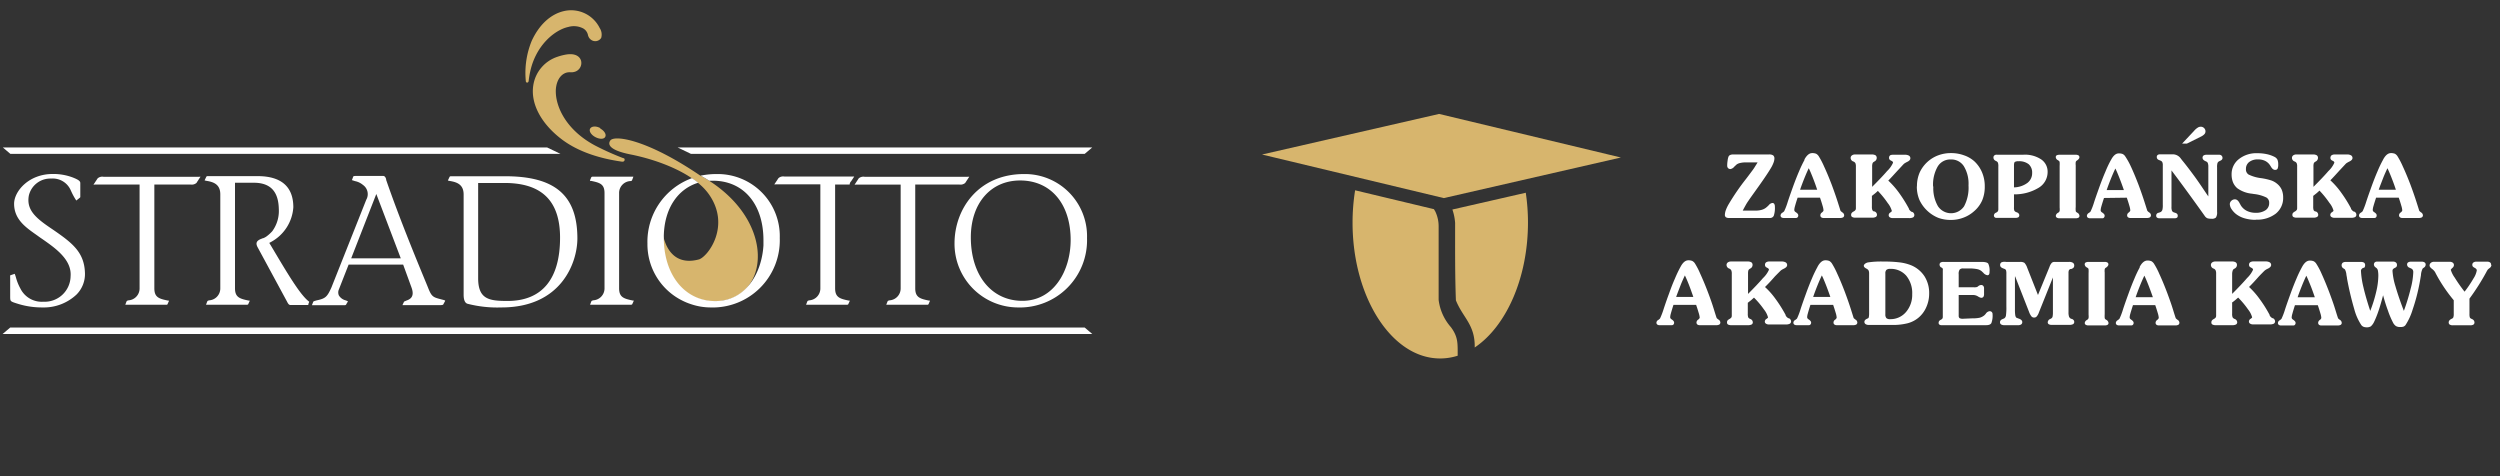
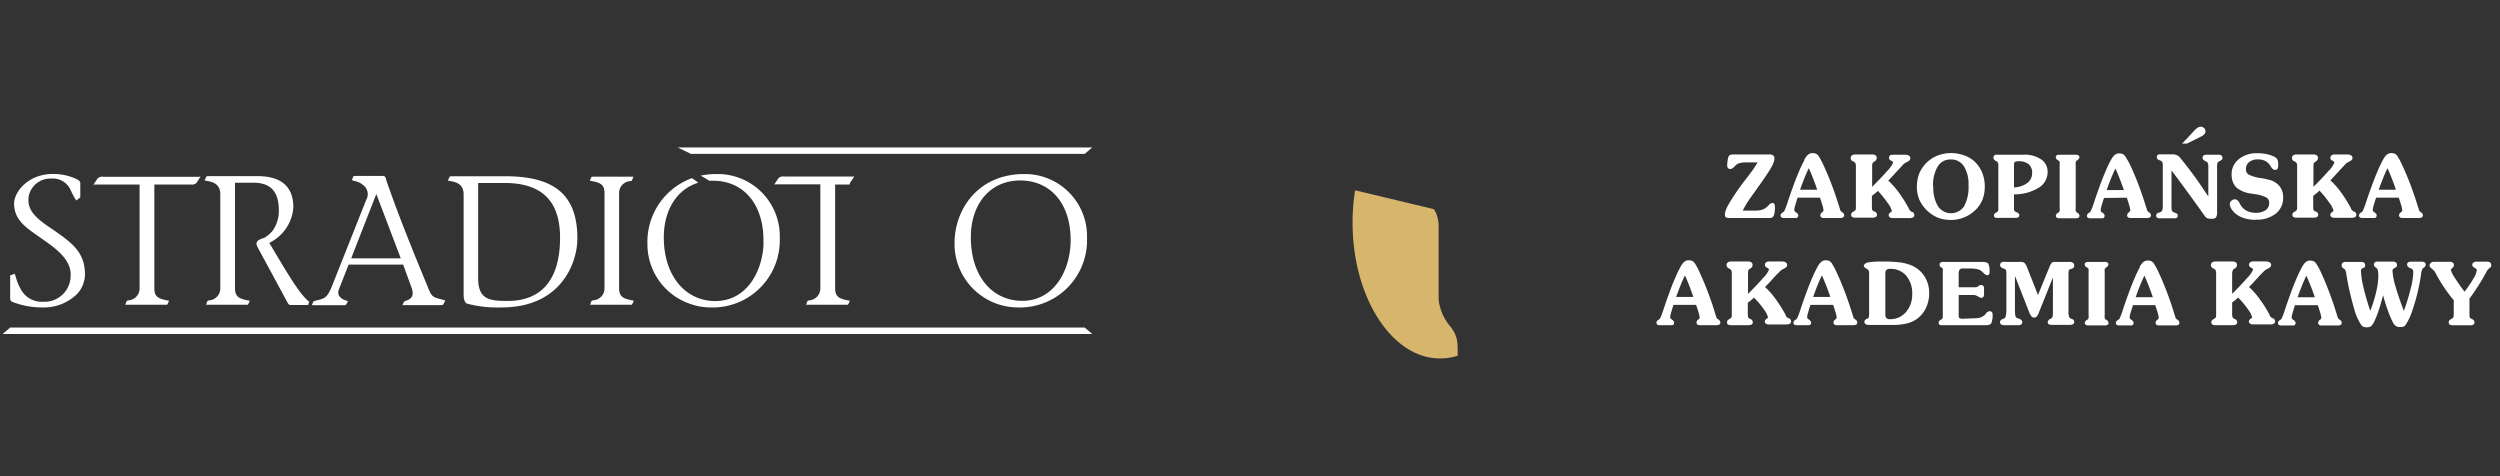
<svg xmlns="http://www.w3.org/2000/svg" viewBox="0 0 420 80">
  <rect x="0" y="0" width="420" height="80" fill="#333333" stroke="none" />
  <path d="M295.26,27.28h-2a4,4,0,0,0-.9.1,1.64,1.64,0,0,0-.59.24l-.4.37a1.09,1.09,0,0,1-.64.41.56.56,0,0,1-.41-.15.6.6,0,0,1-.15-.42,5.12,5.12,0,0,1,.07-.85,2.57,2.57,0,0,1,.12-.58.57.57,0,0,1,.28-.35,1.27,1.27,0,0,1,.6-.1h5.94a1.16,1.16,0,0,1,.72.16.67.67,0,0,1,.2.55,2.08,2.08,0,0,1-.13.62,5.53,5.53,0,0,1-.35.77c-.45.78-1.14,1.81-2.07,3.12s-1.55,2.16-1.84,2.6a7.25,7.25,0,0,0-.46.74c-.15.27-.31.56-.47.87h2.23a3.48,3.48,0,0,0,.88-.11,2.14,2.14,0,0,0,.72-.32,4.12,4.12,0,0,0,.56-.5.92.92,0,0,1,.59-.35.36.36,0,0,1,.31.15.88.88,0,0,1,.11.47,4.12,4.12,0,0,1-.18,1.51.67.67,0,0,1-.67.39h-6.85a.88.88,0,0,1-.54-.13.51.51,0,0,1-.16-.42,2.6,2.6,0,0,1,.18-.82,6.13,6.13,0,0,1,.49-1A38.69,38.69,0,0,1,293.38,30c.49-.64.84-1.12,1.08-1.44.11-.15.23-.32.35-.52s.28-.44.45-.73Zm7.15,4.6h2.88c-.27-.82-.54-1.54-.79-2.17s-.46-1.12-.63-1.45c-.26.55-.51,1.12-.75,1.72s-.48,1.23-.71,1.9ZM302,33.21c-.22.65-.36,1.13-.44,1.42a2.91,2.91,0,0,0-.12.63.42.42,0,0,0,.2.35l.1.07a1.31,1.31,0,0,1,.29.26.46.46,0,0,1,.08.25.45.45,0,0,1-.11.31.34.34,0,0,1-.26.12h-2.07a.68.68,0,0,1-.4-.11.4.4,0,0,1-.14-.32.6.6,0,0,1,.28-.44,1.48,1.48,0,0,0,.33-.26,10.91,10.91,0,0,0,.61-1.61c.33-1,.64-1.85.91-2.61.34-.93.67-1.77,1-2.53a19.74,19.74,0,0,1,.89-1.86l0-.1c.39-.7.81-1.06,1.29-1.06a1.69,1.69,0,0,1,.67.11,1.23,1.23,0,0,1,.44.42,13.3,13.3,0,0,1,.91,1.75c.42.9.85,1.94,1.29,3.09.37,1,.7,1.94,1,2.88s.45,1.43.46,1.45a2,2,0,0,0,.33.28.57.57,0,0,1,.28.47.41.41,0,0,1-.17.34,1,1,0,0,1-.51.11h-2.78a.6.6,0,0,1-.4-.12.39.39,0,0,1-.14-.33.56.56,0,0,1,.26-.47c.18-.14.27-.26.27-.38a3.46,3.46,0,0,0-.16-.76c-.11-.39-.25-.84-.43-1.35Zm12.48-.28v1.73a1.68,1.68,0,0,0,.07.62.48.48,0,0,0,.26.24l.1,0a.6.6,0,0,1,.42.55.42.42,0,0,1-.2.38,1.31,1.31,0,0,1-.65.12h-2.76a1.08,1.08,0,0,1-.55-.11.38.38,0,0,1-.18-.34.56.56,0,0,1,.08-.32.91.91,0,0,1,.32-.26.86.86,0,0,0,.34-.28.69.69,0,0,0,.06-.33V28a1.48,1.48,0,0,0-.08-.58.65.65,0,0,0-.35-.29l0,0a.64.64,0,0,1-.45-.6.5.5,0,0,1,.21-.42.86.86,0,0,1,.55-.16h2.76a1.25,1.25,0,0,1,.66.14.54.54,0,0,1,.2.45.67.67,0,0,1-.39.59l-.12.08a.44.44,0,0,0-.2.25,1.79,1.79,0,0,0-.06.56v3.37c1-1,1.86-1.89,2.51-2.65a4.35,4.35,0,0,0,1-1.4c0-.14-.1-.25-.29-.33l-.13-.07a.64.64,0,0,1-.19-.17.5.5,0,0,1-.06-.26.52.52,0,0,1,.19-.42A1,1,0,0,1,318,26h2a1.34,1.34,0,0,1,.71.15.5.5,0,0,1,.23.45q0,.35-.54.6a3.74,3.74,0,0,0-.5.29c-.08.06-.4.42-1,1.06s-1.13,1.25-1.67,1.79a14.22,14.22,0,0,1,1.77,2,24,24,0,0,1,1.7,2.71s0,0,0,.07a1.22,1.22,0,0,0,.48.48l.08,0a.58.58,0,0,1,.35.51.46.46,0,0,1-.21.41,1.47,1.47,0,0,1-.69.12H318a.88.88,0,0,1-.51-.13.4.4,0,0,1-.19-.34.52.52,0,0,1,.26-.46q.27-.18.27-.27a3.61,3.61,0,0,0-.68-1.31,15.57,15.57,0,0,0-1.67-2.06c-.14.14-.3.28-.48.43l-.57.45Zm10.32-1.61a6,6,0,0,0,.78,3.33,2.64,2.64,0,0,0,4.39,0,6.68,6.68,0,0,0,.74-3.5,5.65,5.65,0,0,0-.78-3.22,2.49,2.49,0,0,0-2.18-1.14A2.45,2.45,0,0,0,325.52,28a6.09,6.09,0,0,0-.76,3.35Zm-2.75,0a5.73,5.73,0,0,1,.45-2.33,5.59,5.59,0,0,1,3.16-2.91,6.08,6.08,0,0,1,2.09-.36,6.29,6.29,0,0,1,2.17.36,5.09,5.09,0,0,1,1.75,1A5.4,5.4,0,0,1,333,29a5.92,5.92,0,0,1,.44,2.34,5.85,5.85,0,0,1-.44,2.34,5.15,5.15,0,0,1-1.38,1.83,5.58,5.58,0,0,1-1.8,1.07,5.86,5.86,0,0,1-2.09.37,6.07,6.07,0,0,1-2.09-.35,6,6,0,0,1-3.17-3,5.75,5.75,0,0,1-.44-2.3Zm16.3.16a3.93,3.93,0,0,0,2.24-.74,2.05,2.05,0,0,0,.81-1.69,1.85,1.85,0,0,0-.58-1.46,2.53,2.53,0,0,0-1.68-.5,1.24,1.24,0,0,0-.64.11q-.15.11-.15.6Zm0,1.17v2.19a1.34,1.34,0,0,0,.07.57.8.8,0,0,0,.32.24l.05,0c.3.12.45.29.45.5a.4.4,0,0,1-.15.35,1.08,1.08,0,0,1-.58.1h-3.1a.4.4,0,0,1-.32-.11.39.39,0,0,1-.11-.3.52.52,0,0,1,.35-.46.49.49,0,0,0,.15-.09.45.45,0,0,0,.19-.2,1.07,1.07,0,0,0,.05-.42V28a1.85,1.85,0,0,0-.06-.64.56.56,0,0,0-.23-.26l-.17-.09a.58.58,0,0,1-.36-.53.43.43,0,0,1,.14-.36.55.55,0,0,1,.4-.13h4.51a4.93,4.93,0,0,1,3,.81A2.49,2.49,0,0,1,344,28.89a3.08,3.08,0,0,1-1.53,2.67A7.8,7.8,0,0,1,338.31,32.65ZM348.72,26a.87.87,0,0,1,.46.1.36.36,0,0,1,.16.32q0,.25-.36.51l-.12.08a.41.41,0,0,0-.14.24,2.3,2.3,0,0,0,0,.53v7a3.06,3.06,0,0,0,0,.62.29.29,0,0,0,.1.22l.15.11a.63.63,0,0,1,.38.53.34.34,0,0,1-.16.31.92.92,0,0,1-.49.1H346a.82.82,0,0,1-.46-.11.35.35,0,0,1-.16-.32.64.64,0,0,1,.35-.48l.15-.1a.46.46,0,0,0,.14-.24,2.35,2.35,0,0,0,0-.54v-7a4.4,4.4,0,0,0,0-.61.34.34,0,0,0-.12-.24l-.17-.12a.61.61,0,0,1-.36-.5.34.34,0,0,1,.16-.32A1.06,1.06,0,0,1,346,26Zm5.2,5.93h2.89c-.28-.82-.55-1.54-.8-2.17s-.46-1.12-.63-1.45c-.26.55-.51,1.12-.75,1.72s-.48,1.23-.71,1.9Zm-.45,1.33c-.21.65-.36,1.13-.44,1.42a2.91,2.91,0,0,0-.12.63.42.42,0,0,0,.2.35l.1.07a1.31,1.31,0,0,1,.29.26.46.46,0,0,1,.08.25.45.45,0,0,1-.11.31.32.32,0,0,1-.26.12h-2.07a.68.68,0,0,1-.4-.11.4.4,0,0,1-.14-.32.6.6,0,0,1,.28-.44,1.48,1.48,0,0,0,.33-.26,10.91,10.91,0,0,0,.61-1.61c.33-1,.64-1.85.91-2.61.34-.93.67-1.77,1-2.53a17.73,17.73,0,0,1,.88-1.86l.06-.1c.38-.7.8-1.06,1.28-1.06a1.66,1.66,0,0,1,.67.11,1.15,1.15,0,0,1,.44.42A12.14,12.14,0,0,1,358,28c.42.9.85,1.94,1.29,3.09.37,1,.7,1.94,1,2.88s.45,1.43.47,1.45a1.44,1.44,0,0,0,.32.28.57.57,0,0,1,.28.47.41.41,0,0,1-.17.34,1,1,0,0,1-.5.11h-2.78a.61.61,0,0,1-.41-.12.39.39,0,0,1-.14-.33.57.57,0,0,1,.27-.47c.17-.14.26-.26.26-.38a3.46,3.46,0,0,0-.16-.76c-.11-.39-.25-.84-.43-1.35Zm11.34-4.58v6.06a1.63,1.63,0,0,0,.09.68.55.55,0,0,0,.31.26l.22.07c.29.09.43.24.43.47a.42.42,0,0,1-.12.35.8.8,0,0,1-.48.1h-2.43a.74.74,0,0,1-.45-.11.4.4,0,0,1-.14-.34.47.47,0,0,1,.38-.47,2.34,2.34,0,0,0,.41-.15.73.73,0,0,0,.25-.35,3.15,3.15,0,0,0,.07-.85V27.78a1.26,1.26,0,0,0-.08-.53A.58.58,0,0,0,363,27l-.22-.09c-.3-.1-.44-.27-.44-.52a.41.41,0,0,1,.13-.34.58.58,0,0,1,.4-.12h2.29a1.66,1.66,0,0,1,1.26.77.6.6,0,0,1,.11.14c.66.8,1.36,1.72,2.12,2.75S370.16,31.78,371,33V28a1.57,1.57,0,0,0-.07-.54.46.46,0,0,0-.21-.29l-.25-.12c-.29-.14-.44-.32-.44-.54a.45.45,0,0,1,.16-.38.84.84,0,0,1,.49-.13h2.13a.55.55,0,0,1,.42.15.52.52,0,0,1,.15.4c0,.2-.13.35-.39.46l-.18.09a.58.58,0,0,0-.27.29,2.26,2.26,0,0,0-.07.72V35.6a1.52,1.52,0,0,1-.2.95,1,1,0,0,1-.75.2,2.21,2.21,0,0,1-.67-.08,1,1,0,0,1-.41-.33l-.49-.69C368.29,33.33,366.6,31,364.81,28.63ZM379,36.93a6.53,6.53,0,0,1-1.9-.25,4.24,4.24,0,0,1-1.47-.74,3.57,3.57,0,0,1-.74-.82,1.64,1.64,0,0,1-.28-.8.76.76,0,0,1,.25-.58.84.84,0,0,1,.62-.25q.45,0,.78.66c.09.15.15.28.2.36a2.53,2.53,0,0,0,1,.91,3.3,3.3,0,0,0,1.49.33,2.83,2.83,0,0,0,1.67-.44,1.4,1.4,0,0,0,.6-1.2,1,1,0,0,0-.45-.92,6.33,6.33,0,0,0-2.13-.6l-.3-.05a5,5,0,0,1-2.48-.92,2.69,2.69,0,0,1-.72-1,3.54,3.54,0,0,1-.23-1.32,3.18,3.18,0,0,1,1.21-2.56,4.69,4.69,0,0,1,3.12-1,7.45,7.45,0,0,1,1.54.15,5.32,5.32,0,0,1,1.31.45,1.16,1.16,0,0,1,.51.46,2,2,0,0,1,.14.82,1.72,1.72,0,0,1-.11.73.45.45,0,0,1-.42.19c-.25,0-.49-.18-.7-.55l-.16-.25a2.12,2.12,0,0,0-.83-.72,2.64,2.64,0,0,0-1.16-.24,2.31,2.31,0,0,0-1.5.44,1.43,1.43,0,0,0-.54,1.18,1,1,0,0,0,.44.92,6.6,6.6,0,0,0,2.12.61,10.4,10.4,0,0,1,1.71.39,3.08,3.08,0,0,1,.91.51,2.79,2.79,0,0,1,.81,1,3.27,3.27,0,0,1,.26,1.34,3.35,3.35,0,0,1-1.25,2.73,5.13,5.13,0,0,1-3.35,1Zm9.62-4v1.73a2,2,0,0,0,.06.62.48.48,0,0,0,.26.24.46.46,0,0,0,.1,0,.6.6,0,0,1,.42.55.4.4,0,0,1-.2.38,1.27,1.27,0,0,1-.64.12h-2.77a1.11,1.11,0,0,1-.55-.11.38.38,0,0,1-.18-.34.56.56,0,0,1,.08-.32,1.07,1.07,0,0,1,.33-.26.89.89,0,0,0,.33-.28.69.69,0,0,0,.06-.33V28a1.31,1.31,0,0,0-.08-.58.63.63,0,0,0-.34-.29l0,0a.64.64,0,0,1-.45-.6.52.52,0,0,1,.2-.42.87.87,0,0,1,.56-.16h2.75a1.22,1.22,0,0,1,.66.14.51.51,0,0,1,.2.45.68.68,0,0,1-.38.59l-.13.08a.49.49,0,0,0-.2.25,1.88,1.88,0,0,0-.05.56v3.37c1-1,1.86-1.89,2.51-2.65a4.23,4.23,0,0,0,1-1.4c0-.14-.1-.25-.29-.33l-.13-.07a.59.59,0,0,1-.18-.17.57.57,0,0,1,.13-.68,1,1,0,0,1,.57-.14h2a1.32,1.32,0,0,1,.71.15.51.51,0,0,1,.24.45c0,.23-.19.43-.55.6a3.74,3.74,0,0,0-.5.29c-.07.06-.4.42-1,1.06s-1.12,1.25-1.67,1.79a13.06,13.06,0,0,1,1.77,2,22.62,22.62,0,0,1,1.7,2.71l0,.07a1.19,1.19,0,0,0,.47.48l.08,0a.57.57,0,0,1,.35.51.46.46,0,0,1-.21.41,1.47,1.47,0,0,1-.69.12h-2.78a.87.87,0,0,1-.5-.13.39.39,0,0,1-.2-.34.53.53,0,0,1,.27-.46q.27-.18.27-.27a3.53,3.53,0,0,0-.69-1.31,15.57,15.57,0,0,0-1.67-2.06c-.14.14-.3.28-.47.43l-.57.45Zm11-1.05h2.89c-.27-.82-.54-1.54-.79-2.17s-.47-1.12-.63-1.45c-.26.55-.52,1.12-.75,1.72s-.48,1.23-.72,1.9Zm-.44,1.33c-.21.65-.36,1.13-.44,1.42a2.91,2.91,0,0,0-.12.63.42.42,0,0,0,.2.35l.1.07a1.31,1.31,0,0,1,.29.26.45.45,0,0,1,.07.25.45.45,0,0,1-.1.31.34.34,0,0,1-.26.12h-2.07a.64.64,0,0,1-.4-.11.4.4,0,0,1-.14-.32.57.57,0,0,1,.28-.44,1.48,1.48,0,0,0,.33-.26,12.42,12.42,0,0,0,.61-1.61c.33-1,.64-1.85.91-2.61.34-.93.67-1.77,1-2.53a19.74,19.74,0,0,1,.89-1.86l.05-.1c.38-.7.81-1.06,1.29-1.06a1.69,1.69,0,0,1,.67.11,1.23,1.23,0,0,1,.44.42,13.3,13.3,0,0,1,.91,1.75c.42.9.85,1.94,1.29,3.09.37,1,.7,1.94,1,2.88s.45,1.43.46,1.45a1.6,1.6,0,0,0,.33.28.6.6,0,0,1,.28.47.41.41,0,0,1-.17.34,1,1,0,0,1-.51.11h-2.78a.6.6,0,0,1-.4-.12.4.4,0,0,1-.15-.33.57.57,0,0,1,.27-.47c.18-.14.27-.26.27-.38a3.46,3.46,0,0,0-.16-.76c-.11-.39-.25-.84-.43-1.35ZM281.59,49.89h2.89c-.28-.81-.54-1.54-.79-2.17s-.47-1.12-.63-1.45c-.26.55-.52,1.12-.75,1.72S281.83,49.22,281.59,49.89Zm-.45,1.33c-.21.66-.35,1.13-.43,1.43a2.71,2.71,0,0,0-.12.63.39.39,0,0,0,.2.34l.09.07a1,1,0,0,1,.29.27.38.38,0,0,1,.08.25.44.44,0,0,1-.1.3.36.36,0,0,1-.27.12h-2.06a.58.58,0,0,1-.4-.11.38.38,0,0,1-.14-.31.54.54,0,0,1,.28-.44,1.68,1.68,0,0,0,.32-.26,12.08,12.08,0,0,0,.62-1.62c.33-1,.63-1.85.91-2.6.33-.94.66-1.78,1-2.54a19.67,19.67,0,0,1,.88-1.85l.06-.11c.38-.7.81-1.06,1.28-1.06a1.63,1.63,0,0,1,.67.11,1.26,1.26,0,0,1,.45.42,12.45,12.45,0,0,1,.9,1.75c.42.91.85,1.94,1.29,3.1.38,1,.71,1.93,1,2.88s.45,1.43.47,1.45a1.73,1.73,0,0,0,.33.27.61.61,0,0,1,.28.47.4.4,0,0,1-.17.34,1,1,0,0,1-.51.11h-2.78a.61.61,0,0,1-.41-.12.42.42,0,0,1-.14-.33.59.59,0,0,1,.27-.47c.18-.14.27-.26.27-.37a3.63,3.63,0,0,0-.17-.77c-.11-.38-.25-.83-.43-1.35Z" style="fill:#fff;fill-rule:evenodd" />
  <path d="M293.63,50.94v1.73a2,2,0,0,0,.06.62.53.53,0,0,0,.26.25l.1.05a.6.6,0,0,1,.42.54.4.4,0,0,1-.19.38,1.31,1.31,0,0,1-.65.12h-2.77a1.11,1.11,0,0,1-.55-.11.38.38,0,0,1-.17-.34.58.58,0,0,1,.07-.32,1.07,1.07,0,0,1,.33-.26,1.05,1.05,0,0,0,.34-.28.67.67,0,0,0,.06-.32V46a1.36,1.36,0,0,0-.09-.59.67.67,0,0,0-.34-.29h0a.65.65,0,0,1-.45-.61.51.51,0,0,1,.21-.42.9.9,0,0,1,.55-.16h2.76a1.18,1.18,0,0,1,.65.14.51.51,0,0,1,.2.45.66.66,0,0,1-.38.59l-.13.08a.6.6,0,0,0-.2.25,2.33,2.33,0,0,0-.05.57v3.37c1-1,1.86-1.9,2.51-2.66a4.36,4.36,0,0,0,1-1.39c0-.14-.1-.25-.29-.34l-.13-.07a.49.49,0,0,1-.18-.17.49.49,0,0,1-.06-.25.5.5,0,0,1,.19-.43,1,1,0,0,1,.58-.14h2a1.37,1.37,0,0,1,.72.16.51.51,0,0,1,.23.45c0,.22-.18.42-.55.6a2.65,2.65,0,0,0-.5.29q-.1.09-1,1c-.56.65-1.12,1.25-1.67,1.79a12.7,12.7,0,0,1,1.77,2,22.46,22.46,0,0,1,1.7,2.7l0,.08a1.18,1.18,0,0,0,.47.47l.08,0a.59.59,0,0,1,.36.51.45.45,0,0,1-.22.41,1.45,1.45,0,0,1-.68.12H297.2a.84.84,0,0,1-.51-.13.4.4,0,0,1-.2-.34.53.53,0,0,1,.27-.46c.18-.12.27-.21.27-.26a3.62,3.62,0,0,0-.68-1.32,14.3,14.3,0,0,0-1.68-2l-.47.42-.57.45Zm124.88-6.42v-.06a.47.47,0,0,0-.16-.36.85.85,0,0,0-.52-.14h-1.77a.88.88,0,0,0-.53.14.46.46,0,0,0-.18.4.48.48,0,0,0,.06.24.74.74,0,0,0,.24.2l.12.07q.33.18.33.42a3.58,3.58,0,0,1-.56,1.36A19.47,19.47,0,0,1,414.05,49a24.51,24.51,0,0,1-1.65-2.35,4.35,4.35,0,0,1-.67-1.33s.09-.15.27-.31a.63.63,0,0,0,.26-.46.5.5,0,0,0-.19-.42.91.91,0,0,0-.56-.15h-2.59a.78.78,0,0,0-.54.18.56.56,0,0,0-.21.46c0,.16.13.33.38.53a2.15,2.15,0,0,1,.54.56l.14.28a26,26,0,0,0,3,4.45v2.32a1.6,1.6,0,0,1-.06.51.36.36,0,0,1-.18.23l-.1.05c-.34.16-.51.36-.51.61a.43.43,0,0,0,.17.37,1,1,0,0,0,.54.12H415a1,1,0,0,0,.54-.12.43.43,0,0,0,.17-.37.6.6,0,0,0-.41-.55l-.21-.11a.36.36,0,0,1-.17-.21,1.9,1.9,0,0,1-.05-.53V50.17a38.17,38.17,0,0,0,2.83-4.45,4.2,4.2,0,0,1,.25-.43,3,3,0,0,1,.31-.26.68.68,0,0,0,.3-.5Zm-113.9,5.37h2.89c-.28-.81-.55-1.54-.8-2.17s-.46-1.12-.63-1.45c-.26.55-.51,1.12-.75,1.72s-.48,1.23-.71,1.9Zm-.46,1.33c-.21.66-.35,1.13-.43,1.43a2.71,2.71,0,0,0-.12.63.42.42,0,0,0,.2.34l.1.07a1.3,1.3,0,0,1,.29.27.44.44,0,0,1,.08.25.44.44,0,0,1-.11.3.34.34,0,0,1-.26.12h-2.07a.68.68,0,0,1-.4-.11.38.38,0,0,1-.14-.31.54.54,0,0,1,.28-.44,1.87,1.87,0,0,0,.33-.26,11.33,11.33,0,0,0,.61-1.62c.33-1,.64-1.85.91-2.6.34-.94.67-1.78,1-2.54a19.4,19.4,0,0,1,.89-1.85l.05-.11c.39-.7.81-1.06,1.29-1.06a1.69,1.69,0,0,1,.67.11,1.32,1.32,0,0,1,.44.42,13.3,13.3,0,0,1,.91,1.75c.42.9.85,1.94,1.29,3.1.37,1,.7,1.93,1,2.88s.45,1.43.46,1.45a2.92,2.92,0,0,0,.33.27.57.57,0,0,1,.28.47.4.4,0,0,1-.17.34,1,1,0,0,1-.51.11h-2.77a.61.61,0,0,1-.41-.12.39.39,0,0,1-.14-.33.56.56,0,0,1,.27-.47c.17-.13.26-.26.26-.37a3.4,3.4,0,0,0-.16-.77c-.11-.38-.25-.83-.43-1.35Zm12.59,1.58a.94.94,0,0,0,.17.64.85.85,0,0,0,.62.18,3.41,3.41,0,0,0,2.67-1.19,4.41,4.41,0,0,0,1.05-3,4.58,4.58,0,0,0-1-3.11,3.42,3.42,0,0,0-2.69-1.15.94.94,0,0,0-.64.17.8.8,0,0,0-.18.6Zm-2.73.1V46a1.42,1.42,0,0,0-.06-.49.6.6,0,0,0-.21-.27,2,2,0,0,0-.25-.15c-.24-.13-.37-.28-.37-.45s.23-.44.67-.55a14.8,14.8,0,0,1,2.64-.15,21.66,21.66,0,0,1,2.79.15,7.57,7.57,0,0,1,1.86.48,4.93,4.93,0,0,1,2.25,1.87,5.24,5.24,0,0,1,.77,2.87,5.51,5.51,0,0,1-.49,2.31,4.79,4.79,0,0,1-1.35,1.79,4.73,4.73,0,0,1-1.79.9,10,10,0,0,1-2.6.28H314a1,1,0,0,1-.57-.13.44.44,0,0,1-.21-.39c0-.22.15-.39.46-.53l.13-.06a.21.21,0,0,0,.14-.18,1.51,1.51,0,0,0,.05-.44Zm17.37.58a5.22,5.22,0,0,0,1.24-.11,2.2,2.2,0,0,0,.74-.39,2.47,2.47,0,0,0,.25-.27.9.9,0,0,1,.64-.43.51.51,0,0,1,.36.13.49.49,0,0,1,.14.36,3.6,3.6,0,0,1-.2,1.51c-.14.24-.43.35-.88.35h-7.49a.53.53,0,0,1-.36-.1.32.32,0,0,1-.13-.29.55.55,0,0,1,.07-.28.72.72,0,0,1,.3-.24.75.75,0,0,0,.26-.2.64.64,0,0,0,.07-.34V45.43a.88.88,0,0,0,0-.28.71.71,0,0,0-.2-.21l-.06,0a.56.56,0,0,1-.28-.47.41.41,0,0,1,.16-.36.9.9,0,0,1,.5-.11h6.39c.61,0,1,.1,1.13.3a2.72,2.72,0,0,1,.21,1.38.78.78,0,0,1-.08.42.31.31,0,0,1-.27.14,1.1,1.1,0,0,1-.69-.41l-.29-.27a1.67,1.67,0,0,0-.77-.35,6.42,6.42,0,0,0-1.3-.11h-1a.79.79,0,0,0-.61.18,1.24,1.24,0,0,0-.17.81v2.17h2.44a2.72,2.72,0,0,0,.43,0,1,1,0,0,0,.27-.07l.13-.1a.85.85,0,0,1,.5-.21.46.46,0,0,1,.36.15.61.61,0,0,1,.13.43v.91a.87.87,0,0,1-.12.52.47.47,0,0,1-.39.14,1.52,1.52,0,0,1-.51-.23,1.57,1.57,0,0,0-.84-.24h-2.4v3.44a.59.59,0,0,0,.13.44,1.08,1.08,0,0,0,.59.11Zm7.13-7V52a6.21,6.21,0,0,0,.06,1c.05.21.12.34.22.39l.34.13c.4.13.61.33.61.58a.45.45,0,0,1-.18.4.87.87,0,0,1-.55.13h-2.27a1,1,0,0,1-.56-.13.42.42,0,0,1-.18-.37c0-.25.16-.43.5-.55l.24-.11A.73.73,0,0,0,337,53a9.6,9.6,0,0,0,.07-1.53V46a1.84,1.84,0,0,0-.06-.6.44.44,0,0,0-.24-.22l-.21-.08c-.37-.13-.54-.32-.54-.56a.51.51,0,0,1,.23-.47A1.44,1.44,0,0,1,337,44h2.4a1.26,1.26,0,0,1,.71.16,2.39,2.39,0,0,1,.47.84l1.8,4.56,1.94-4.73a1.81,1.81,0,0,1,.39-.68.64.64,0,0,1,.45-.15h2.45a1.12,1.12,0,0,1,.66.16.54.54,0,0,1,.2.48c0,.26-.16.44-.5.55l-.12,0a.5.5,0,0,0-.27.21,1.11,1.11,0,0,0-.07.46v6.57a2.34,2.34,0,0,0,.09.78.76.76,0,0,0,.37.36l.1,0c.27.12.4.29.4.49a.41.41,0,0,1-.2.4,1.36,1.36,0,0,1-.66.12h-2.91a1,1,0,0,1-.51-.11.37.37,0,0,1-.17-.33.63.63,0,0,1,.42-.55l.21-.12a.5.5,0,0,0,.19-.31,3.54,3.54,0,0,0,.05-.68V46.61l-2.35,5.87a2,2,0,0,1-.37.68.55.55,0,0,1-.44.19.58.58,0,0,1-.44-.19,2.6,2.6,0,0,1-.4-.74l-2.35-6ZM353.59,44a.86.86,0,0,1,.47.11.35.35,0,0,1,.15.31c0,.17-.12.34-.36.52l-.12.07a.41.41,0,0,0-.14.24,2.18,2.18,0,0,0,0,.53v7a4.35,4.35,0,0,0,0,.63.38.38,0,0,0,.11.22l.15.1a.67.67,0,0,1,.38.53.35.35,0,0,1-.16.31.92.92,0,0,1-.49.1h-2.72a.82.82,0,0,1-.46-.11.34.34,0,0,1-.16-.31.63.63,0,0,1,.34-.48l.16-.11a.49.49,0,0,0,.14-.24,2.3,2.3,0,0,0,0-.53v-7a4.14,4.14,0,0,0,0-.6c0-.13-.06-.21-.12-.25a1,1,0,0,0-.17-.11.63.63,0,0,1-.36-.51.35.35,0,0,1,.16-.32,1.06,1.06,0,0,1,.49-.1Zm5.2,5.93h2.89c-.28-.81-.55-1.54-.8-2.17s-.46-1.12-.63-1.45c-.26.55-.51,1.12-.75,1.72s-.48,1.23-.71,1.9Zm-.45,1.33c-.21.66-.36,1.13-.44,1.43a2.71,2.71,0,0,0-.12.63.42.42,0,0,0,.2.34l.1.07a1.3,1.3,0,0,1,.29.27.44.44,0,0,1,.08.25.44.44,0,0,1-.11.3.34.34,0,0,1-.26.12H356a.68.68,0,0,1-.4-.11.38.38,0,0,1-.14-.31.56.56,0,0,1,.29-.44,2.07,2.07,0,0,0,.32-.26,11.33,11.33,0,0,0,.61-1.62c.33-1,.64-1.85.91-2.6.34-.94.67-1.78,1-2.54a17.44,17.44,0,0,1,.88-1.85l0-.11c.38-.7.81-1.06,1.29-1.06a1.66,1.66,0,0,1,.67.11,1.32,1.32,0,0,1,.44.42,12.14,12.14,0,0,1,.91,1.75c.42.9.85,1.94,1.29,3.1.37,1,.71,1.93,1,2.88s.45,1.43.47,1.45a1.9,1.9,0,0,0,.32.27.57.57,0,0,1,.28.47.4.4,0,0,1-.17.34,1,1,0,0,1-.51.11h-2.77a.61.61,0,0,1-.41-.12.39.39,0,0,1-.14-.33.59.59,0,0,1,.27-.47c.17-.13.26-.26.26-.37a3.4,3.4,0,0,0-.16-.77c-.11-.38-.25-.83-.43-1.35ZM375,50.94v1.73a1.65,1.65,0,0,0,.07.62.53.53,0,0,0,.26.25l.1.05a.6.6,0,0,1,.42.54.41.41,0,0,1-.2.38,1.29,1.29,0,0,1-.65.12h-2.76a1.11,1.11,0,0,1-.55-.11.37.37,0,0,1-.18-.34.58.58,0,0,1,.08-.32.91.91,0,0,1,.32-.26,1,1,0,0,0,.34-.28.67.67,0,0,0,.06-.32V46a1.36,1.36,0,0,0-.09-.59.63.63,0,0,0-.34-.29h0a.65.65,0,0,1-.45-.61.51.51,0,0,1,.21-.42.92.92,0,0,1,.55-.16h2.76a1.18,1.18,0,0,1,.65.14.52.52,0,0,1,.21.45.68.68,0,0,1-.38.59l-.14.08a.51.51,0,0,0-.19.25A1.83,1.83,0,0,0,375,46v3.37c1-1,1.86-1.9,2.51-2.66a4.49,4.49,0,0,0,1-1.39c0-.14-.1-.25-.29-.34l-.13-.07a.53.53,0,0,1-.19-.17.49.49,0,0,1-.06-.25.5.5,0,0,1,.19-.43,1,1,0,0,1,.58-.14h2a1.33,1.33,0,0,1,.71.16.49.49,0,0,1,.23.45q0,.33-.54.6a2.36,2.36,0,0,0-.5.29q-.12.09-1,1c-.57.65-1.12,1.25-1.67,1.79a13.19,13.19,0,0,1,1.76,2,21.27,21.27,0,0,1,1.7,2.7.29.29,0,0,1,0,.08,1.14,1.14,0,0,0,.48.47l.07,0a.59.59,0,0,1,.36.51.45.45,0,0,1-.21.41,1.49,1.49,0,0,1-.69.12h-2.78a.88.88,0,0,1-.51-.13.4.4,0,0,1-.2-.34.53.53,0,0,1,.27-.46c.18-.12.27-.21.27-.26a3.62,3.62,0,0,0-.68-1.32,14.9,14.9,0,0,0-1.67-2l-.48.42-.57.45Zm11-1h2.89c-.28-.81-.54-1.54-.8-2.17s-.46-1.12-.63-1.45c-.26.55-.51,1.12-.75,1.72s-.48,1.23-.71,1.9Zm-.45,1.33c-.21.66-.35,1.13-.43,1.43a2.71,2.71,0,0,0-.12.63.39.39,0,0,0,.2.34l.09.07a1.3,1.3,0,0,1,.29.27.44.44,0,0,1,.08.25.44.44,0,0,1-.11.3.32.32,0,0,1-.26.12h-2.07a.62.62,0,0,1-.39-.11.38.38,0,0,1-.14-.31.54.54,0,0,1,.28-.44,1.63,1.63,0,0,0,.32-.26,11.33,11.33,0,0,0,.61-1.62c.33-1,.64-1.85.91-2.6.34-.94.67-1.78,1-2.54a19.67,19.67,0,0,1,.88-1.85l.06-.11c.38-.7.81-1.06,1.28-1.06a1.63,1.63,0,0,1,.67.11,1.24,1.24,0,0,1,.44.42,11.85,11.85,0,0,1,.92,1.75c.41.9.84,1.94,1.28,3.1.37,1,.71,1.93,1,2.88s.45,1.43.47,1.45a1.73,1.73,0,0,0,.33.27.59.59,0,0,1,.27.47.37.37,0,0,1-.17.34,1,1,0,0,1-.5.11H390a.61.61,0,0,1-.41-.12.42.42,0,0,1-.14-.33.59.59,0,0,1,.27-.47c.18-.13.26-.26.26-.37a3.4,3.4,0,0,0-.16-.77c-.11-.38-.25-.83-.43-1.35Zm14.81-1.67c-.26,1-.51,1.86-.76,2.6a16.51,16.51,0,0,1-.73,1.83,2.47,2.47,0,0,1-.56.79,1.25,1.25,0,0,1-.7.17,1.45,1.45,0,0,1-.54-.09.94.94,0,0,1-.37-.29,9,9,0,0,1-1.19-2.7,51,51,0,0,1-1.21-5.12c0-.15-.06-.36-.1-.62a2.42,2.42,0,0,0-.25-.91,2.68,2.68,0,0,0-.3-.2.6.6,0,0,1-.1-.9.8.8,0,0,1,.53-.15h2.57a.87.87,0,0,1,.53.13.51.51,0,0,1,.16.42.58.58,0,0,1-.05.26.34.34,0,0,1-.13.17L397,45q-.36.23-.36.48a14.25,14.25,0,0,0,.41,2.75c.28,1.22.67,2.54,1.15,4a22.16,22.16,0,0,0,1-3.2,12,12,0,0,0,.36-2.69,4.66,4.66,0,0,0-.07-.87.76.76,0,0,0-.22-.42l-.15-.12a.6.6,0,0,1-.3-.47.48.48,0,0,1,.14-.38.57.57,0,0,1,.39-.13H402a.79.79,0,0,1,.52.15.51.51,0,0,1,.17.42.47.47,0,0,1-.08.29.77.77,0,0,1-.3.21.89.89,0,0,0-.3.22.51.51,0,0,0-.07.28,11.13,11.13,0,0,0,.5,2.59c.34,1.18.81,2.56,1.41,4.12A35.56,35.56,0,0,0,405,48.46a12.14,12.14,0,0,0,.43-2.73.77.77,0,0,0-.08-.38.58.58,0,0,0-.27-.24l-.25-.12a.59.59,0,0,1-.44-.54.44.44,0,0,1,.17-.37,1,1,0,0,1,.54-.12h1.71a.91.91,0,0,1,.53.13.42.42,0,0,1,.17.38.6.6,0,0,1-.33.51l-.17.13a2.82,2.82,0,0,0-.29,1.13c-.1.59-.18,1.09-.26,1.48a31.35,31.35,0,0,1-1.14,4.3,10,10,0,0,1-1.2,2.6.85.85,0,0,1-.33.25,1.51,1.51,0,0,1-.53.07,1.38,1.38,0,0,1-.74-.16,1.61,1.61,0,0,1-.52-.64,14.28,14.28,0,0,1-.84-2c-.3-.8-.57-1.69-.83-2.64Z" style="fill:#fff;fill-rule:evenodd" />
  <path d="M366.6,24.12l2-2.13a2.73,2.73,0,0,1,.61-.54.9.9,0,0,1,.51-.16.77.77,0,0,1,.57.23.75.75,0,0,1,.23.55.69.69,0,0,1-.18.47,1.93,1.93,0,0,1-.58.41l-2.35,1.17Z" style="fill:#fff;fill-rule:evenodd" />
-   <polygon points="212.02 25.96 241.77 19.14 272.31 26.46 242.56 33.28 212.02 25.96" style="fill:#d7b56d;fill-rule:evenodd" />
-   <path d="M256.33,32.38a34.31,34.31,0,0,1,.37,5c0,9.39-3.7,17.48-8.95,21,.09-3.85-2-5-3.16-7.93-.16-4.31-.13-8.68-.13-13A8.7,8.7,0,0,0,244,35.2Z" style="fill:#d7b56d;fill-rule:evenodd" />
  <path d="M240.9,35.14c.07.13.15.25.22.37a5.79,5.79,0,0,1,.57,2.6V50.37a8.47,8.47,0,0,0,2.07,4.6c1.21,1.65,1.13,2.68,1.13,4.79a9.69,9.69,0,0,1-2.78.46h-.19c-8.09,0-14.69-10.27-14.69-22.81a34.35,34.35,0,0,1,.43-5.44l13.24,3.17Z" style="fill:#d7b56d;fill-rule:evenodd" />
-   <path d="M95.47,4.53A3.38,3.38,0,0,1,98,4.79a1.68,1.68,0,0,1,.78,1.1,1.32,1.32,0,0,0,.57.83A1.18,1.18,0,0,0,101,6.37a2,2,0,0,0-.25-1.66,5.35,5.35,0,0,0-6-2.85c-2.24.51-4.17,2.29-5.42,5a14.16,14.16,0,0,0-1,6.69c0,.47.48.41.49,0A14.1,14.1,0,0,1,89.08,12C90.05,7.53,93.27,5,95.47,4.53Zm22.22,25c-9.33-6.34-14.66-6.86-15.18-5.89-.12.19-1,1.43,3.44,2.31s10.55,3.08,13.1,6.63c3.79,5.28-.07,10.5-1.62,11-4.54,1.21-5.69-2.61-6-3.9,0,.1,0,.19,0,.3-.09,6.31,3.55,10.66,8.66,10.66C129.41,50.56,130.83,36.77,117.69,29.5Zm-12.93-2.94a45.5,45.5,0,0,1-4.51-2c-5-2.54-7-6.62-6.87-9.53.11-1.8,1.11-3,2.43-2.92a2,2,0,0,0,.81-.1,1.54,1.54,0,0,0,1-1.83c-.2-.72-1-1.37-2.76-1a8.89,8.89,0,0,0-1.18.32,6,6,0,0,0-4.08,4.76c-.49,3,1.19,6.33,4.62,9,3,2.34,6.93,3.4,10.27,3.87C105,27.23,105.06,26.66,104.76,26.56Zm-3.92-5c.7.39,1.07,1,.83,1.42s-1,.38-1.69,0-1.07-1-.83-1.41S100.15,21.13,100.84,21.52Z" style="fill:#d7b56d" />
-   <path d="M171.38,30.32c5.16,0,8.49,3.93,8.49,10,0,5.08-2.78,10.22-8.11,10.22-5.18,0-8.66-4.28-8.66-10.67C163.1,34.16,166.43,30.32,171.38,30.32Zm-.45,21.33A11.29,11.29,0,0,0,182.62,40a10.44,10.44,0,0,0-10.57-10.76c-7.68,0-11.69,5.86-11.69,11.65A10.69,10.69,0,0,0,170.93,51.65Z" style="fill:#fff" />
+   <path d="M171.38,30.32c5.16,0,8.49,3.93,8.49,10,0,5.08-2.78,10.22-8.11,10.22-5.18,0-8.66-4.28-8.66-10.67C163.1,34.16,166.43,30.32,171.38,30.32m-.45,21.33A11.29,11.29,0,0,0,182.62,40a10.44,10.44,0,0,0-10.57-10.76c-7.68,0-11.69,5.86-11.69,11.65A10.69,10.69,0,0,0,170.93,51.65Z" style="fill:#fff" />
  <path d="M3.17,51.09a13.56,13.56,0,0,0,4,.56,8,8,0,0,0,5.69-2.17,4.9,4.9,0,0,0,1.41-3.68c-.13-3.46-2.14-5-5.43-7.26-2.7-1.81-4.44-3.18-4-5.66A3.7,3.7,0,0,1,8.59,30a3.3,3.3,0,0,1,3.31,2l.12.26a10.42,10.42,0,0,0,.8,1.43l.6-.48a.26.26,0,0,0,.07-.1V30.76c0-.32-.26-.54-1.2-.92a9.18,9.18,0,0,0-3.45-.61c-4,0-6.47,2.9-6.47,5,0,2.65,2,4,3.79,5.26l.57.41.54.37c2,1.41,4.81,3.35,4.59,6.14a4.36,4.36,0,0,1-4.58,4.28,4,4,0,0,1-3.86-2.23,8.29,8.29,0,0,1-.73-1.8A5.65,5.65,0,0,0,2.47,46l-.76.26a3.13,3.13,0,0,0,0,.39c0,.09,0,.18,0,.27V50C1.74,50.65,1.74,50.65,3.17,51.09Z" style="fill:#fff" />
  <path d="M32,31a1.24,1.24,0,0,0,1-.26l.58-.9.11-.14a.85.85,0,0,0-.29,0h-16a1.19,1.19,0,0,0-1,.27l-.59.89-.11.15A1,1,0,0,0,16,31h7.45V48.46a2,2,0,0,1-1.89,2h0c-.2.06-.26.08-.32.23l-.19.51a.08.08,0,0,0,0,0h6.81c.18,0,.24,0,.27-.07l.24-.53a.21.21,0,0,0,0-.1l-.14,0c-1.52-.31-2.3-.54-2.3-2.07V31Z" style="fill:#fff" />
  <path d="M59,43.4l4.22-10.81L67.33,43.4Zm9.23,7.13a1.51,1.51,0,0,0-.35.15l-.27.58H74c.4,0,.46-.1.46-.1l.34-.63a.44.44,0,0,0-.22-.12l-.53-.14c-1.32-.34-1.55-.44-2.16-2l-.25-.61c-2.07-5-4.64-11.29-6.76-17.42,0-.23-.17-.68-.49-.68H59.8c-.38,0-.44.06-.47.13l-.15.43a.41.41,0,0,0-.06.14s.34.11.53.17a3,3,0,0,1,1.22.55l.11.09a1.89,1.89,0,0,1,.55,2.49L55.67,48.32c-.71,1.57-1,1.83-2.45,2.14-.41.11-.56.16-.6.25l-.16.42a.59.59,0,0,0-.05.14h5.52c.16,0,.21-.07.3-.25a.54.54,0,0,1,.06-.11l.17-.28a3.76,3.76,0,0,0-.39-.17,1.87,1.87,0,0,1-1.14-.83,1.26,1.26,0,0,1,0-1l1.64-4.18h9.16l1.41,3.87C69.75,50,68.74,50.33,68.19,50.53Z" style="fill:#fff" />
  <path d="M94.09,39.93c0,7-3.06,10.63-8.82,10.63-3.07,0-4.94-.26-4.94-3.82v-16h4.3C91,30.7,94.09,33.72,94.09,39.93ZM75.75,29.61a.24.24,0,0,0-.25.17l-.26.54a1.89,1.89,0,0,0,.38.09c1.17.2,2.27.6,2.27,2.26V49.51c0,1.29.48,1.46.64,1.52a20.21,20.21,0,0,0,5.72.62C94.35,51.65,97,44.07,97,40.06c0-7.23-3.74-10.45-12.13-10.45Z" style="fill:#fff" />
  <path d="M99.64,50.46h0c-.2.06-.26.08-.32.23l-.19.51s0,0,0,0l.13,0h6.68a.36.36,0,0,0,.27-.08l.24-.53a.21.21,0,0,0,0-.1.35.35,0,0,0-.14,0c-1.52-.32-2.3-.54-2.3-2.07v-16a2,2,0,0,1,1.89-2h0c.2,0,.27-.07.32-.23l.19-.51s0,0,0,0H99.62a.43.43,0,0,0-.27.07l-.23.54a.23.23,0,0,0,0,.09.24.24,0,0,0,.14,0c1.52.31,2.3.54,2.3,2.07v16a2,2,0,0,1-1.89,2Z" style="fill:#fff" />
  <path d="M142.74,31a.86.86,0,0,1,.26-.56l.51-.78H131.78a1.19,1.19,0,0,0-1,.27l-.59.89-.11.15a1,1,0,0,0,.29,0h7.45V48.46a2,2,0,0,1-1.89,2h0c-.2.06-.26.08-.32.23l-.19.51a.08.08,0,0,0,0,0h6.81a.37.37,0,0,0,.27-.07l.24-.53a.21.21,0,0,0,0-.1.35.35,0,0,0-.14,0c-1.52-.31-2.3-.55-2.3-2.07V31Z" style="fill:#fff" />
-   <path d="M161.15,31a1.23,1.23,0,0,0,1-.26l.59-.9a1,1,0,0,0,.1-.14.85.85,0,0,0-.29,0H145.26a1.22,1.22,0,0,0-1,.27l-.58.89a1.27,1.27,0,0,0-.11.15.9.9,0,0,0,.28,0h7.46V48.46a2,2,0,0,1-1.9,2h0c-.2.06-.27.08-.32.23l-.2.51s0,0,0,0h6.82a.37.37,0,0,0,.27-.07l.23-.53a.35.35,0,0,0,0-.1.45.45,0,0,0-.14,0c-1.53-.31-2.31-.55-2.31-2.07V31Z" style="fill:#fff" />
  <path d="M44.76,39.73a2.44,2.44,0,0,1-.55.29l-.05,0-.38.15c-.54.24-.93.57-.5,1.37l4.93,9.11c.17.34.32.59.58.59h3a1,1,0,0,1,.1-.38l.06-.17c-1.48-1.08-3.57-4.6-6.37-9.32l-.34-.56.29-.16a7.16,7.16,0,0,0,3.75-5.83c0-3.47-2.05-5.23-6-5.23H34.88a.24.24,0,0,0-.25.17l-.26.54a1.89,1.89,0,0,0,.38.09c1.17.2,2.26.6,2.26,2.26V48.46a2,2,0,0,1-1.89,2h0c-.2.06-.26.08-.32.23l-.19.51s0,0,0,0h6.81a.37.37,0,0,0,.27-.07l.24-.53a.21.21,0,0,0,0-.1.35.35,0,0,0-.14,0c-1.52-.31-2.31-.55-2.31-2.07V30.7h3.15c2.78,0,4.15,1.44,4.21,4.41a5.74,5.74,0,0,1-1.09,3.72h0l-.08.09A6.51,6.51,0,0,1,44.76,39.73Z" style="fill:#fff" />
  <polygon points="1.71 55.03 0.44 56.11 183.5 56.11 182.23 55.03 1.71 55.03" style="fill:#fff" />
-   <polygon points="94.16 25.85 91.91 24.77 0.47 24.77 1.74 25.85 94.16 25.85" style="fill:#fff" />
  <polygon points="182.23 25.85 183.5 24.77 113.83 24.77 116.08 25.85 182.23 25.85" style="fill:#fff" />
  <path d="M114.69,50.53a10,10,0,0,0,1.4.57,10.21,10.21,0,0,0,3.21.55A11.28,11.28,0,0,0,131,40a10.43,10.43,0,0,0-10.57-10.76,13.14,13.14,0,0,0-2.72.27c.5.27,1,.56,1.42.85q.31,0,.63,0c5.16,0,8.5,3.93,8.5,10,0,.29,0,.57,0,.86-.29,4.78-3.05,9.36-8.09,9.36s-8.65-4.28-8.65-10.66c0-.11,0-.2,0-.31.1-4.55,2.31-7.85,5.78-8.91-.33-.27-.68-.52-1.05-.77a11.37,11.37,0,0,0-7.48,11A10.56,10.56,0,0,0,114.69,50.53Z" style="fill:#fff" />
  <rect width="420" height="80" style="fill:none" />
</svg>